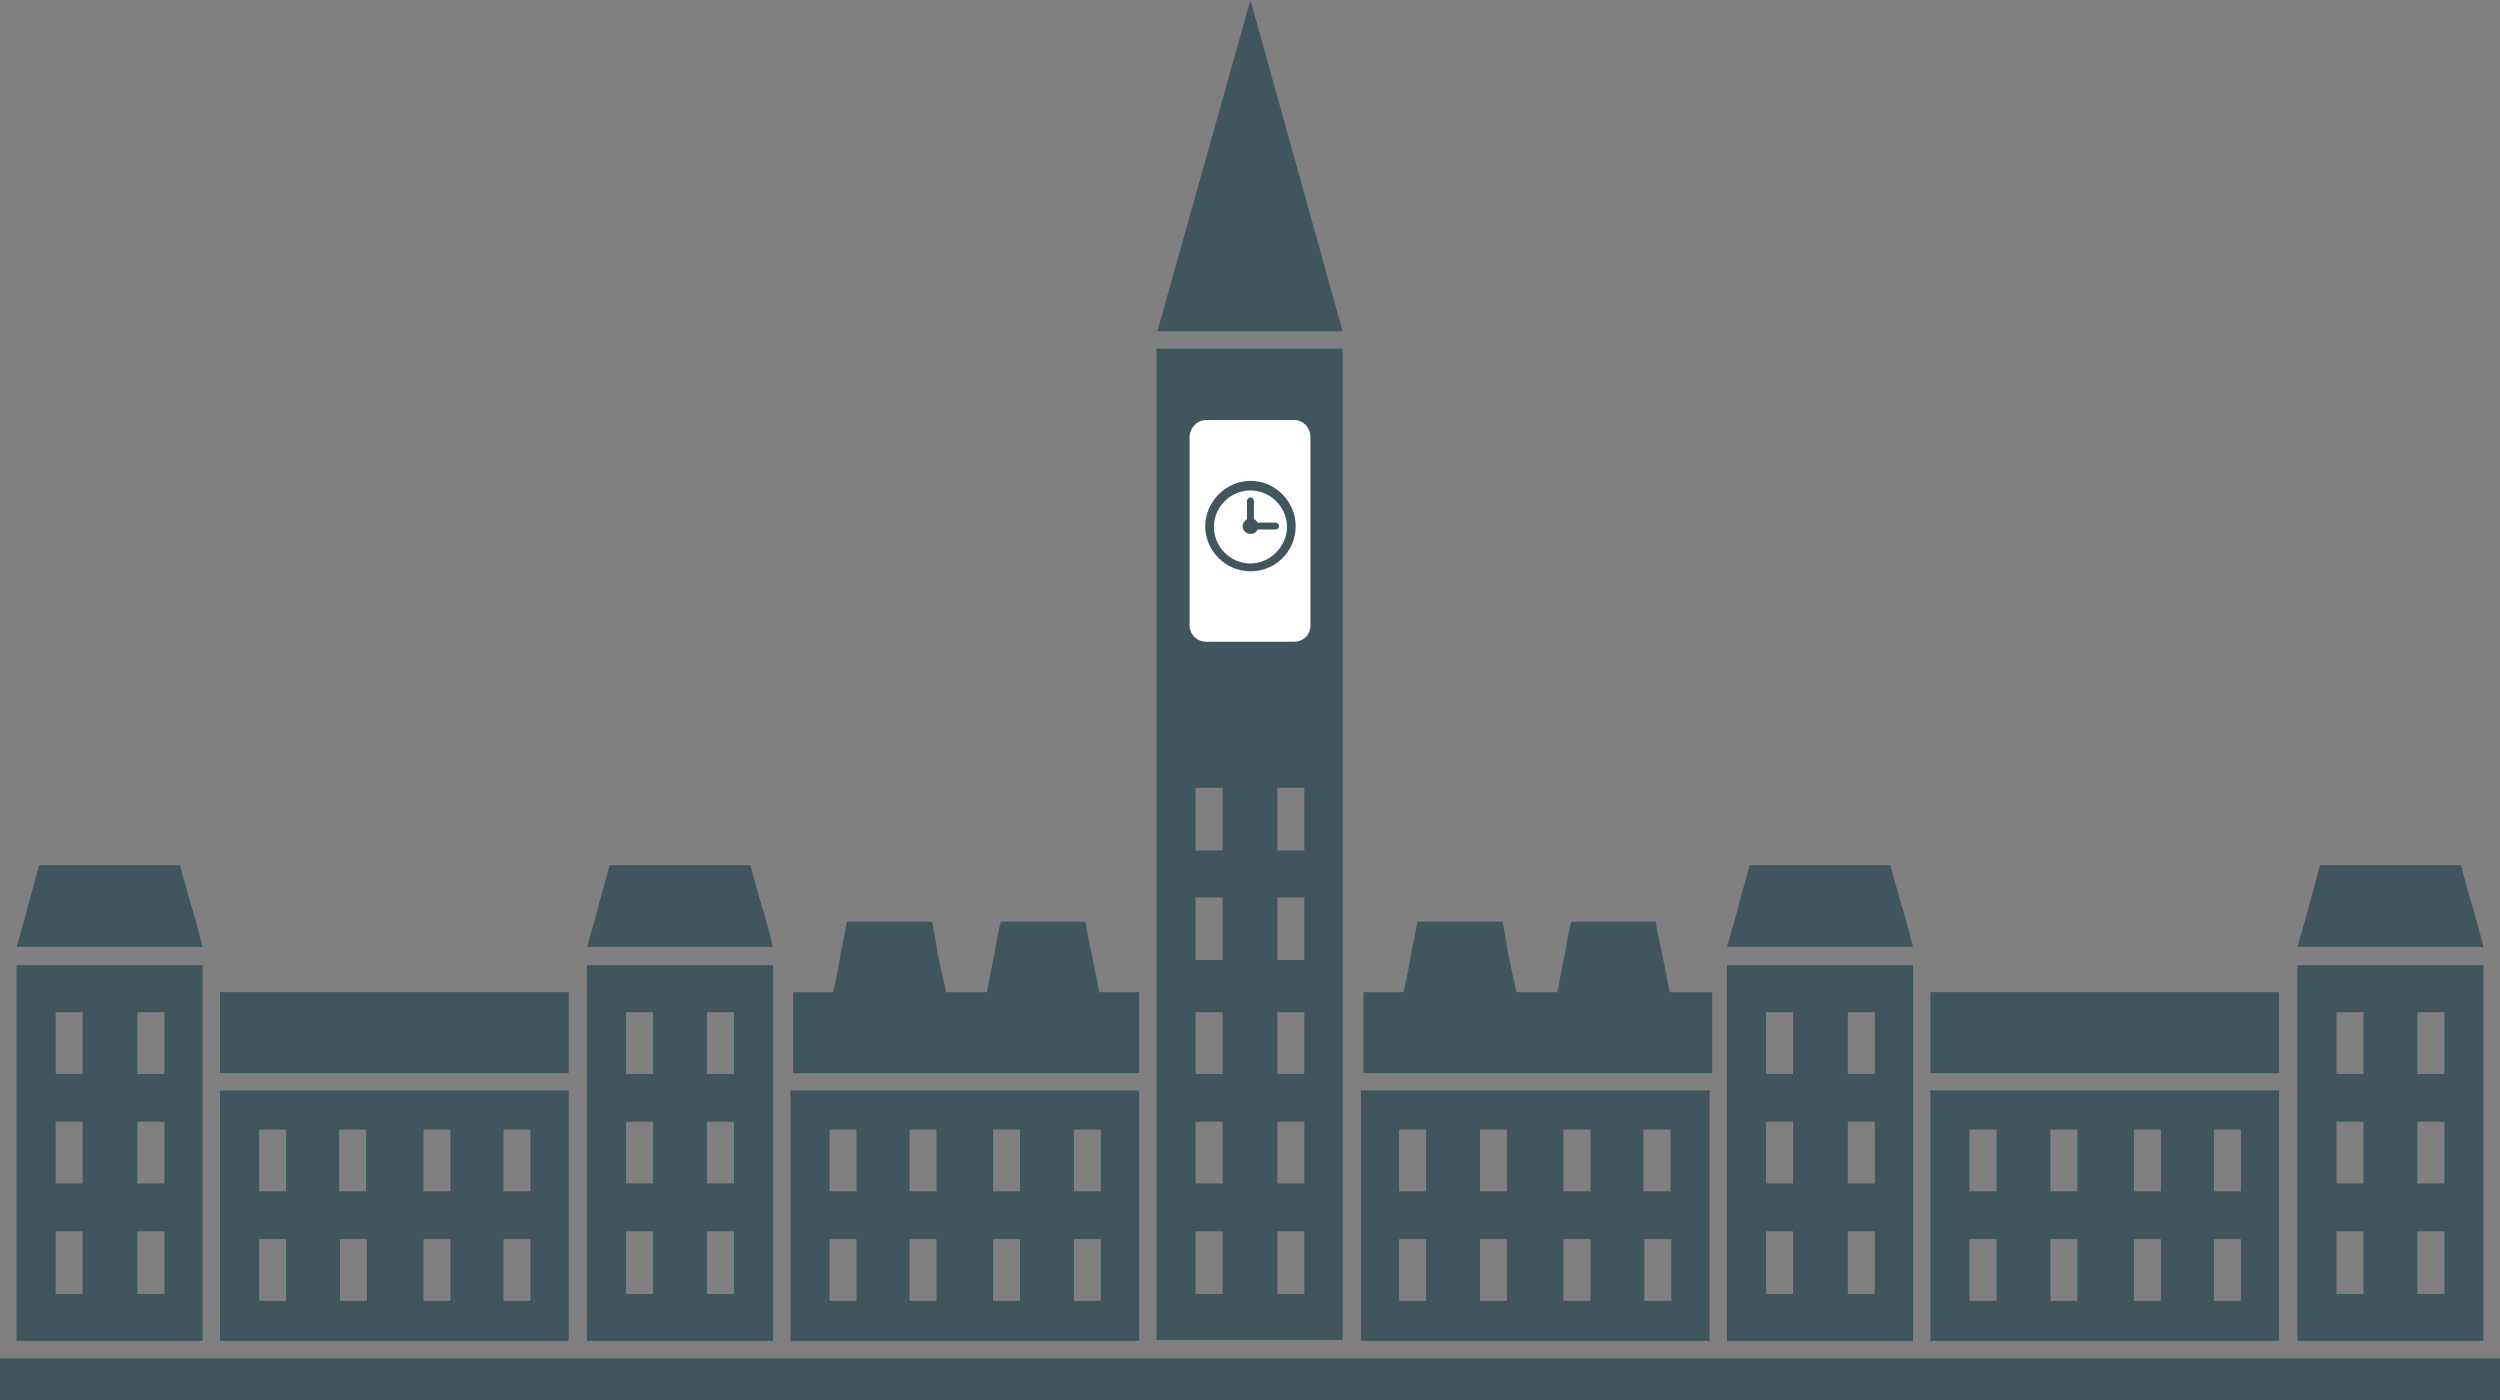
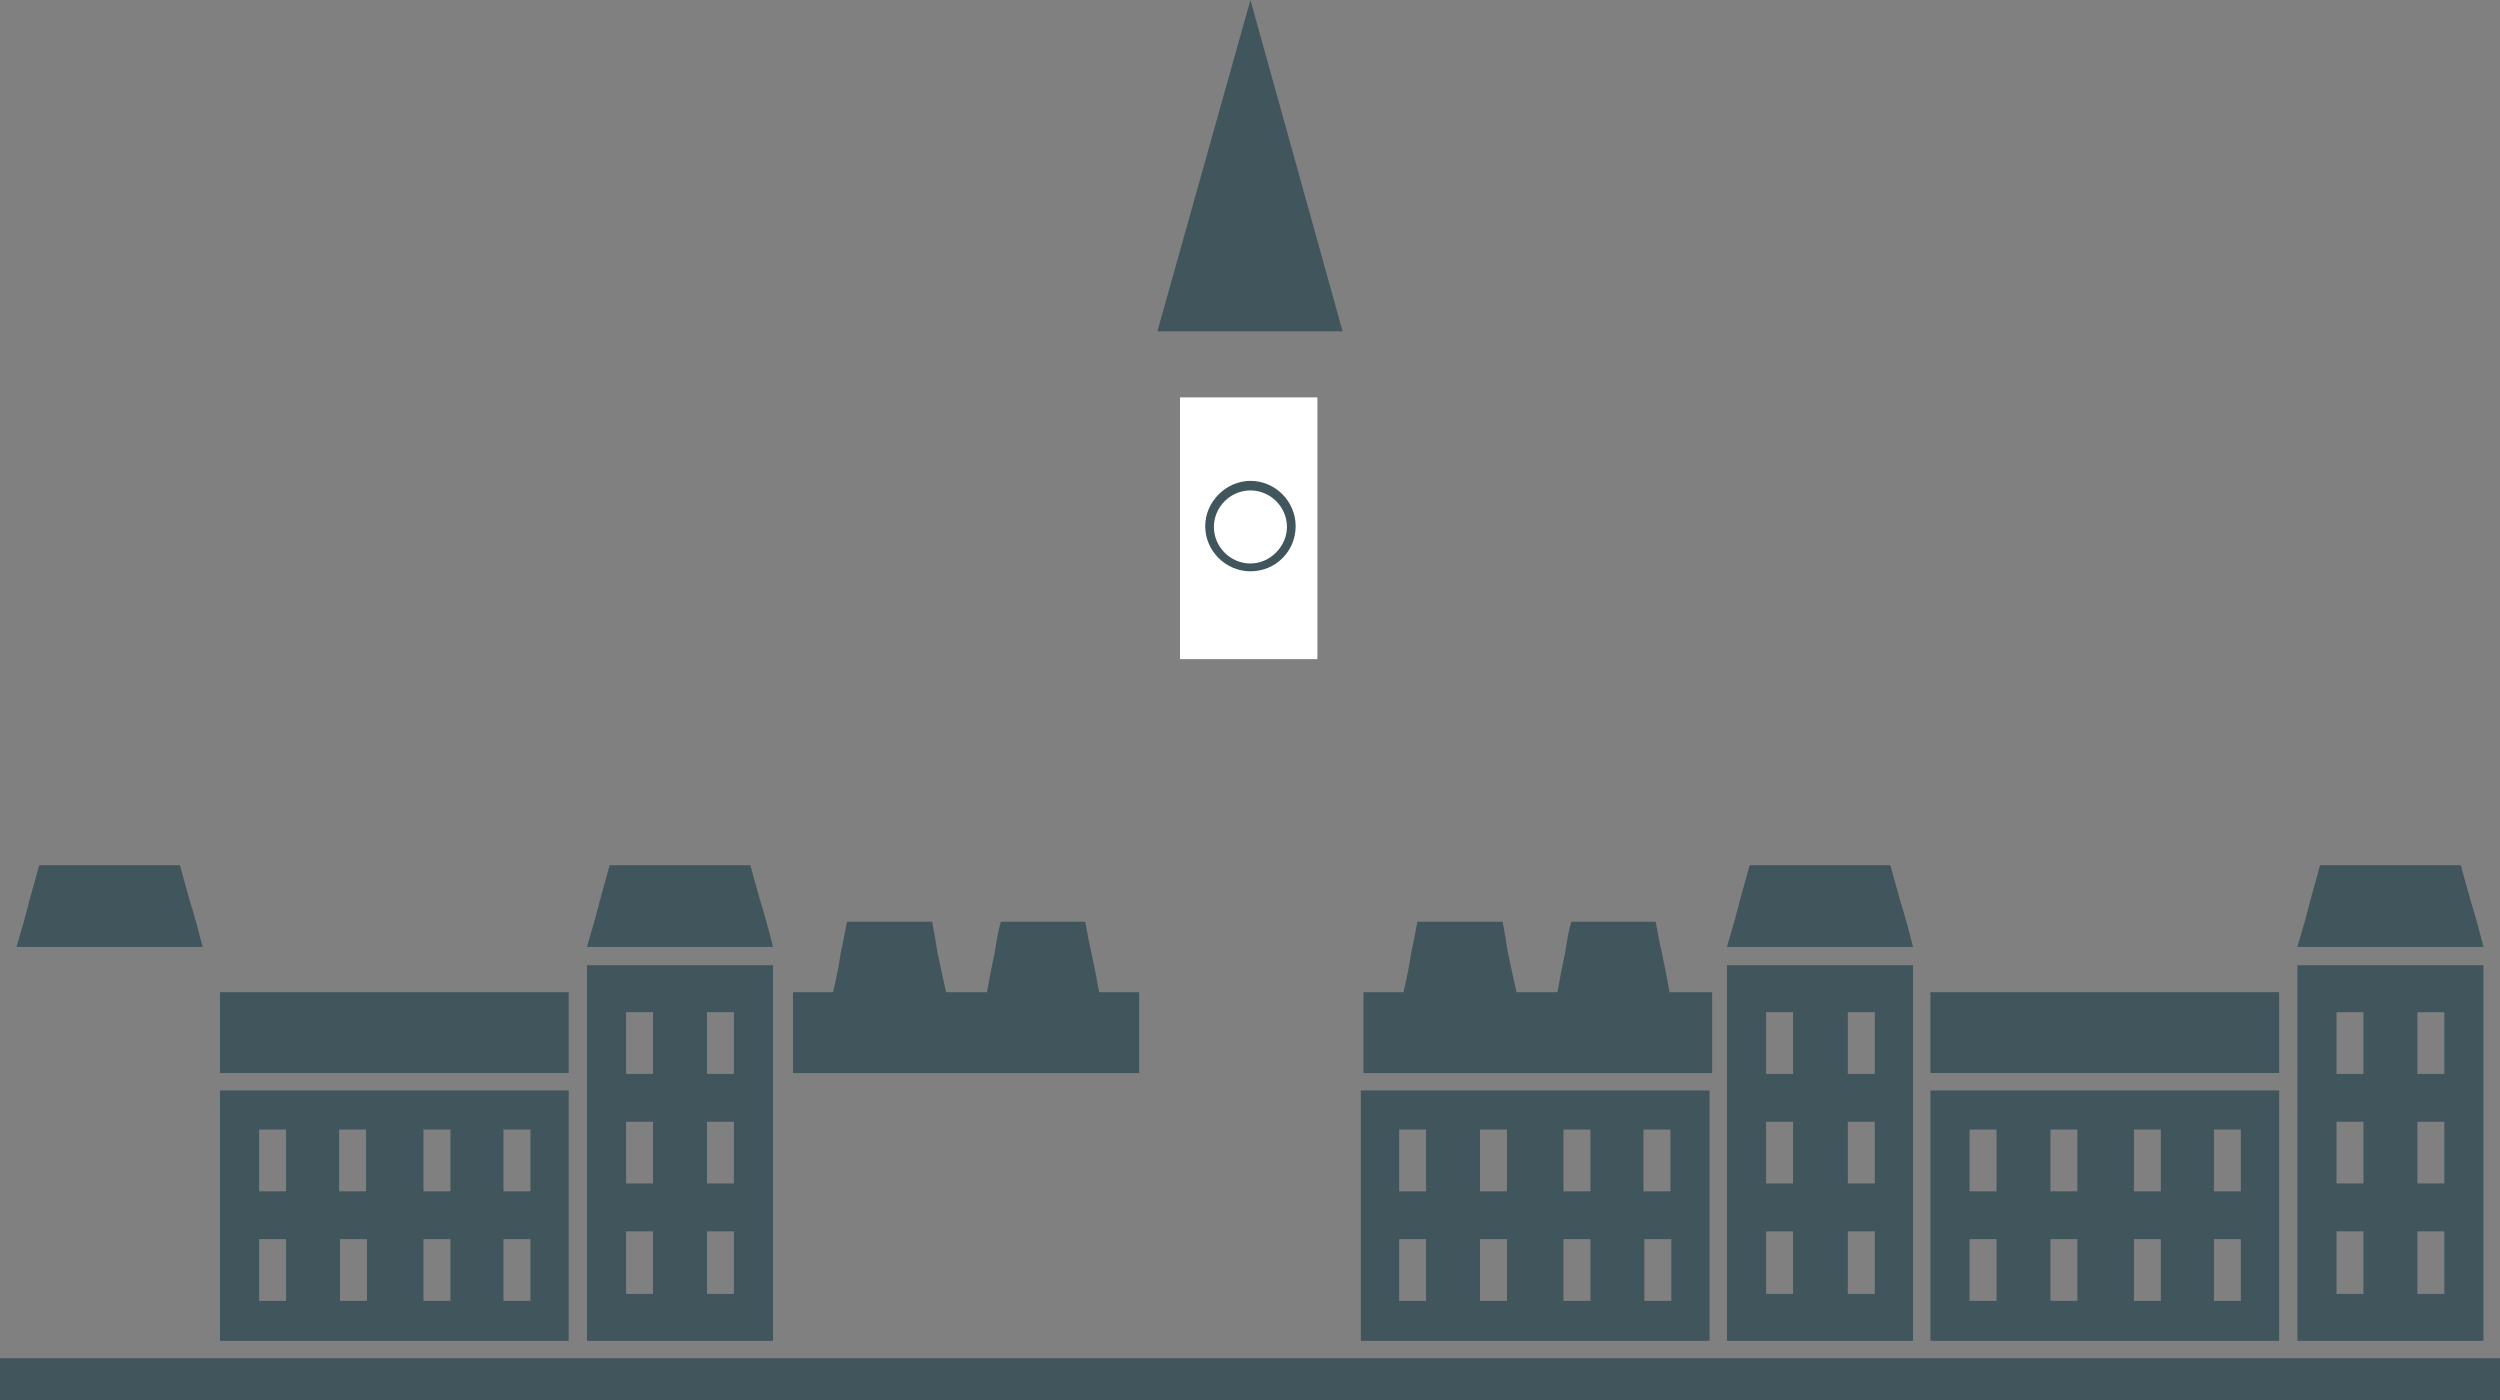
<svg xmlns="http://www.w3.org/2000/svg" version="1.1" id="Layer_1" x="0px" y="0px" viewBox="0 0 287.5 161" style="enable-background:new 0 0 287.5 161;" xml:space="preserve">
  <rect x="0" y="0" width="287.5" height="161" fill="#808080" stroke="none" />
  <style type="text/css">
	.st0{fill:#FFFFFF;}
	.st1{fill:#41555C;}
</style>
  <g>
    <rect x="135.7" y="45.7" class="st0" width="15.8" height="30.1" />
    <path class="st1" d="M285.6,111h-21.4v43.2h21.4V111z M271.8,148.8h-3.1v-7.2h3.1V148.8z M271.8,136.1c-1,0-2,0-3.1,0   c0-2.3,0-4.7,0-7.1c1.1,0,2.1,0,3.1,0C271.8,131.3,271.8,133.8,271.8,136.1z M271.8,123.5h-3.1v-7.1h3.1V123.5z M281.1,148.8H278   v-7.2h3.1V148.8z M281.1,136.1c-1.1,0-2.1,0-3.1,0c0-2.3,0-4.7,0-7.1c1,0,2,0,3.1,0C281.1,131.3,281.1,133.8,281.1,136.1z    M281.1,123.5H278v-7.1h3.1V123.5z" />
    <path class="st1" d="M285.6,108.9c-0.5-2-1-3.8-1.5-5.4c-0.4-1.5-0.8-2.8-1.1-4c-2.7,0-5.3,0-8.1,0c-2.6,0-5.3,0-8.1,0   c-0.3,1.2-0.7,2.5-1.1,4c-0.4,1.6-0.9,3.4-1.5,5.4c3.5,0,7.2,0,10.7,0C278.4,108.9,282.1,108.9,285.6,108.9z" />
    <rect x="222" y="114.1" class="st1" width="40.1" height="9.3" />
-     <path class="st1" d="M23.3,111H1.9v43.2h21.4V111z M9.5,148.8H6.4v-7.2h3.1V148.8z M9.5,136.1c-1,0-2,0-3.1,0c0-2.3,0-4.7,0-7.1   c1.1,0,2.1,0,3.1,0C9.5,131.3,9.5,133.8,9.5,136.1z M9.5,123.5H6.4v-7.1h3.1V123.5z M18.9,148.8h-3.1v-7.2h3.1V148.8z M18.9,136.1   c-1.1,0-2.1,0-3.1,0c0-2.3,0-4.7,0-7.1c1,0,2,0,3.1,0C18.9,131.3,18.9,133.8,18.9,136.1z M18.9,123.5h-3.1v-7.1h3.1V123.5z" />
    <path class="st1" d="M88.9,108.9c-0.5-2-1-3.8-1.5-5.4c-0.4-1.5-0.8-2.8-1.1-4c-2.7,0-5.3,0-8.1,0s-5.3,0-8.1,0   c-0.3,1.2-0.7,2.5-1.1,4c-0.4,1.6-0.9,3.4-1.5,5.4c3.5,0,7.2,0,10.7,0C81.7,108.9,85.3,108.9,88.9,108.9z" />
    <path class="st1" d="M88.9,111H67.5v43.2h21.4V111z M75.1,148.8h-3.1v-7.2h3.1V148.8z M75.1,136.1c-1,0-2,0-3.1,0   c0-2.3,0-4.7,0-7.1c1.1,0,2.1,0,3.1,0C75.1,131.3,75.1,133.8,75.1,136.1z M75.1,123.5h-3.1v-7.1h3.1V123.5z M84.4,148.8h-3.1v-7.2   h3.1V148.8z M84.4,136.1c-1.1,0-2.1,0-3.1,0c0-2.3,0-4.7,0-7.1c1,0,2,0,3.1,0C84.4,131.3,84.4,133.8,84.4,136.1z M84.4,123.5h-3.1   v-7.1h3.1V123.5z" />
    <path class="st1" d="M262.2,125.4H222v28.8h40.1V125.4z M229.6,149.6c-1,0-2,0-3.1,0c0-2.3,0-4.6,0-7.1c1.1,0,2.1,0,3.1,0   C229.6,145,229.6,147.3,229.6,149.6z M229.6,137h-3.1v-7.1h3.1V137z M238.9,149.6c-1,0-2,0-3.1,0c0-2.3,0-4.6,0-7.1   c1.1,0,2.1,0,3.1,0C238.9,145,238.9,147.3,238.9,149.6z M238.9,137h-3.1v-7.1h3.1V137z M248.5,149.6c-1.1,0-2.1,0-3.1,0   c0-2.3,0-4.6,0-7.1c1,0,2,0,3.1,0C248.5,145,248.5,147.3,248.5,149.6z M248.5,137h-3.1v-7.1h3.1V137z M257.7,149.6   c-1,0-2.1,0-3.1,0c0-2.3,0-4.6,0-7.1c1,0,2.1,0,3.1,0C257.7,145,257.7,147.3,257.7,149.6z M257.7,137h-3.1v-7.1h3.1V137z" />
    <rect x="25.3" y="114.1" class="st1" width="40.1" height="9.3" />
    <path class="st1" d="M65.5,125.4H25.3v28.8h40.1V125.4z M32.9,149.6c-1,0-2.1,0-3.1,0c0-2.3,0-4.6,0-7.1c1,0,2.1,0,3.1,0   C32.9,145,32.9,147.3,32.9,149.6z M32.9,137h-3.1v-7.1h3.1V137z M42.2,149.6c-1,0-2,0-3.1,0c0-2.3,0-4.6,0-7.1c1.1,0,2.1,0,3.1,0   C42.2,145,42.2,147.3,42.2,149.6z M42.2,137H39v-7.1h3.1V137z M51.8,149.6c-1.1,0-2.1,0-3.1,0c0-2.3,0-4.6,0-7.1c1,0,2,0,3.1,0   C51.8,145,51.8,147.3,51.8,149.6z M51.8,137h-3.1v-7.1h3.1V137z M61,149.6c-1,0-2.1,0-3.1,0c0-2.3,0-4.6,0-7.1c1,0,2.1,0,3.1,0   C61,145,61,147.3,61,149.6z M61,137h-3.1v-7.1H61V137z" />
    <rect y="156.2" class="st1" width="287.5" height="4.8" />
    <path class="st1" d="M131,114.1h-4.6c-0.3-1.7-0.6-3.2-0.9-4.6c-0.3-1.3-0.5-2.5-0.7-3.5c-1.6,0-3.3,0-4.9,0c-1.6,0-3.2,0-4.8,0   c-0.3,1-0.5,2.2-0.7,3.5c-0.3,1.4-0.6,2.9-0.9,4.6h-4.7c-0.4-1.7-0.7-3.2-1-4.6c-0.2-1.3-0.4-2.5-0.6-3.5c-1.7,0-3.3,0-4.9,0   c-1.6,0-3.3,0-4.9,0c-0.2,1-0.4,2.2-0.7,3.5c-0.2,1.4-0.5,2.9-0.9,4.6h-4.6v9.3H131V114.1z" />
    <path class="st1" d="M23.3,108.9c-0.5-2-1-3.8-1.5-5.4c-0.4-1.5-0.8-2.8-1.1-4c-2.7,0-5.3,0-8.1,0c-2.7,0-5.3,0-8.1,0   c-0.3,1.2-0.7,2.5-1.1,4c-0.4,1.6-0.9,3.4-1.5,5.4c3.5,0,7.2,0,10.7,0C16.1,108.9,19.8,108.9,23.3,108.9z" />
-     <path class="st1" d="M131,125.4H90.9v28.8H131V125.4z M98.5,149.6c-1,0-2.1,0-3.1,0c0-2.3,0-4.6,0-7.1c1,0,2.1,0,3.1,0   C98.5,145,98.5,147.3,98.5,149.6z M98.5,137h-3.1v-7.1h3.1V137z M107.7,149.6c-1,0-2,0-3.1,0c0-2.3,0-4.6,0-7.1c1.1,0,2.1,0,3.1,0   C107.7,145,107.7,147.3,107.7,149.6z M107.7,137h-3.1v-7.1h3.1V137z M117.3,149.6c-1.1,0-2.1,0-3.1,0c0-2.3,0-4.6,0-7.1   c1,0,2,0,3.1,0C117.3,145,117.3,147.3,117.3,149.6z M117.3,137h-3.1v-7.1h3.1V137z M126.6,149.6c-1,0-2.1,0-3.1,0   c0-2.3,0-4.6,0-7.1c1,0,2.1,0,3.1,0C126.6,145,126.6,147.3,126.6,149.6z M126.6,137h-3.1v-7.1h3.1V137z" />
-     <path class="st1" d="M154.4,40.1h-21.4v114h21.4V40.1z M140.6,148.8h-3.1v-7.2h3.1V148.8z M140.6,136.1c-1,0-2,0-3.1,0   c0-2.3,0-4.7,0-7.1c1.1,0,2.1,0,3.1,0C140.6,131.3,140.6,133.8,140.6,136.1z M140.6,123.5h-3.1v-7.1h3.1V123.5z M140.6,110.4h-3.1   v-7.2h3.1V110.4z M140.6,97.8c-1,0-2,0-3.1,0c0-2.4,0-4.7,0-7.2c1.1,0,2.1,0,3.1,0C140.6,93,140.6,95.3,140.6,97.8z M150,148.8   h-3.1v-7.2h3.1V148.8z M150,136.1c-1.1,0-2.1,0-3.1,0c0-2.3,0-4.7,0-7.1c1,0,2,0,3.1,0C150,131.3,150,133.8,150,136.1z M150,123.5   h-3.1v-7.1h3.1V123.5z M150,110.4h-3.1v-7.2h3.1V110.4z M150,97.8c-1.1,0-2.1,0-3.1,0c0-2.4,0-4.7,0-7.2c1,0,2,0,3.1,0   C150,93,150,95.3,150,97.8z M150.7,71.9c0,1.1-0.8,1.9-1.9,1.9h-10.1c-1,0-1.9-0.8-1.9-1.9V50.3c0-1.1,0.9-2,1.9-2h10.1   c1.1,0,1.9,0.9,1.9,2V71.9z" />
    <path class="st1" d="M220,111h-21.4v43.2H220V111z M206.2,148.8h-3.1v-7.2h3.1V148.8z M206.2,136.1c-1,0-2,0-3.1,0   c0-2.3,0-4.7,0-7.1c1.1,0,2.1,0,3.1,0C206.2,131.3,206.2,133.8,206.2,136.1z M206.2,123.5h-3.1v-7.1h3.1V123.5z M215.6,148.8h-3.1   v-7.2h3.1V148.8z M215.6,136.1c-1.1,0-2.1,0-3.1,0c0-2.3,0-4.7,0-7.1c1,0,2,0,3.1,0C215.6,131.3,215.6,133.8,215.6,136.1z    M215.6,123.5h-3.1v-7.1h3.1V123.5z" />
    <path class="st1" d="M220,108.9c-0.5-2-1-3.8-1.5-5.4c-0.4-1.5-0.8-2.8-1.1-4c-2.7,0-5.3,0-8.1,0s-5.3,0-8.1,0   c-0.3,1.2-0.7,2.5-1.1,4c-0.4,1.6-0.9,3.4-1.5,5.4c3.5,0,7.2,0,10.7,0C212.9,108.9,216.5,108.9,220,108.9z" />
    <path class="st1" d="M196.6,125.4h-40.1v28.8h40.1V125.4z M164,149.6c-1,0-2.1,0-3.1,0c0-2.3,0-4.6,0-7.1c1,0,2.1,0,3.1,0   C164,145,164,147.3,164,149.6z M164,137h-3.1v-7.1h3.1V137z M173.3,149.6c-1,0-2,0-3.1,0c0-2.3,0-4.6,0-7.1c1.1,0,2.1,0,3.1,0   C173.3,145,173.3,147.3,173.3,149.6z M173.3,137h-3.1v-7.1h3.1V137z M182.9,149.6c-1.1,0-2.1,0-3.1,0c0-2.3,0-4.6,0-7.1   c1,0,2,0,3.1,0C182.9,145,182.9,147.3,182.9,149.6z M182.9,137h-3.1v-7.1h3.1V137z M192.2,149.6c-1,0-2.1,0-3.1,0   c0-2.3,0-4.6,0-7.1c1,0,2.1,0,3.1,0C192.2,145,192.2,147.3,192.2,149.6z M192.2,137H189v-7.1h3.1V137z" />
    <path class="st1" d="M196.6,114.1H192c-0.3-1.7-0.6-3.2-0.9-4.6c-0.3-1.3-0.5-2.5-0.7-3.5c-1.6,0-3.3,0-4.9,0c-1.6,0-3.2,0-4.8,0   c-0.3,1-0.5,2.2-0.7,3.5c-0.3,1.4-0.6,2.9-0.9,4.6h-4.7c-0.4-1.7-0.7-3.2-1-4.6c-0.2-1.3-0.4-2.5-0.6-3.5c-1.7,0-3.3,0-4.9,0   c-1.6,0-3.3,0-4.9,0c-0.2,1-0.4,2.2-0.7,3.5c-0.2,1.4-0.5,2.9-0.9,4.6h-4.6v9.3h40.1V114.1z" />
    <path class="st1" d="M143.8,55.3c-2.8,0-5.2,2.4-5.2,5.2c0,2.9,2.4,5.2,5.2,5.2c2.9,0,5.2-2.3,5.2-5.2   C149,57.7,146.7,55.3,143.8,55.3z M143.8,64.8c-2.3,0-4.2-1.9-4.2-4.2c0-2.3,1.9-4.2,4.2-4.2c2.3,0,4.2,1.9,4.2,4.2   C148,62.8,146.1,64.8,143.8,64.8z" />
    <polygon class="st1" points="143.8,0 133.1,38.1 154.4,38.1  " />
-     <path class="st1" d="M144.6,60.1c-0.1-0.2-0.2-0.3-0.4-0.4v-2.1c0-0.2-0.2-0.4-0.4-0.4c-0.2,0-0.4,0.2-0.4,0.4v2.1   c-0.3,0.2-0.5,0.5-0.5,0.8c0,0.5,0.4,0.9,0.9,0.9c0.4,0,0.7-0.2,0.8-0.5h2.1c0.2,0,0.4-0.2,0.4-0.4c0-0.2-0.2-0.4-0.4-0.4H144.6z" />
  </g>
</svg>